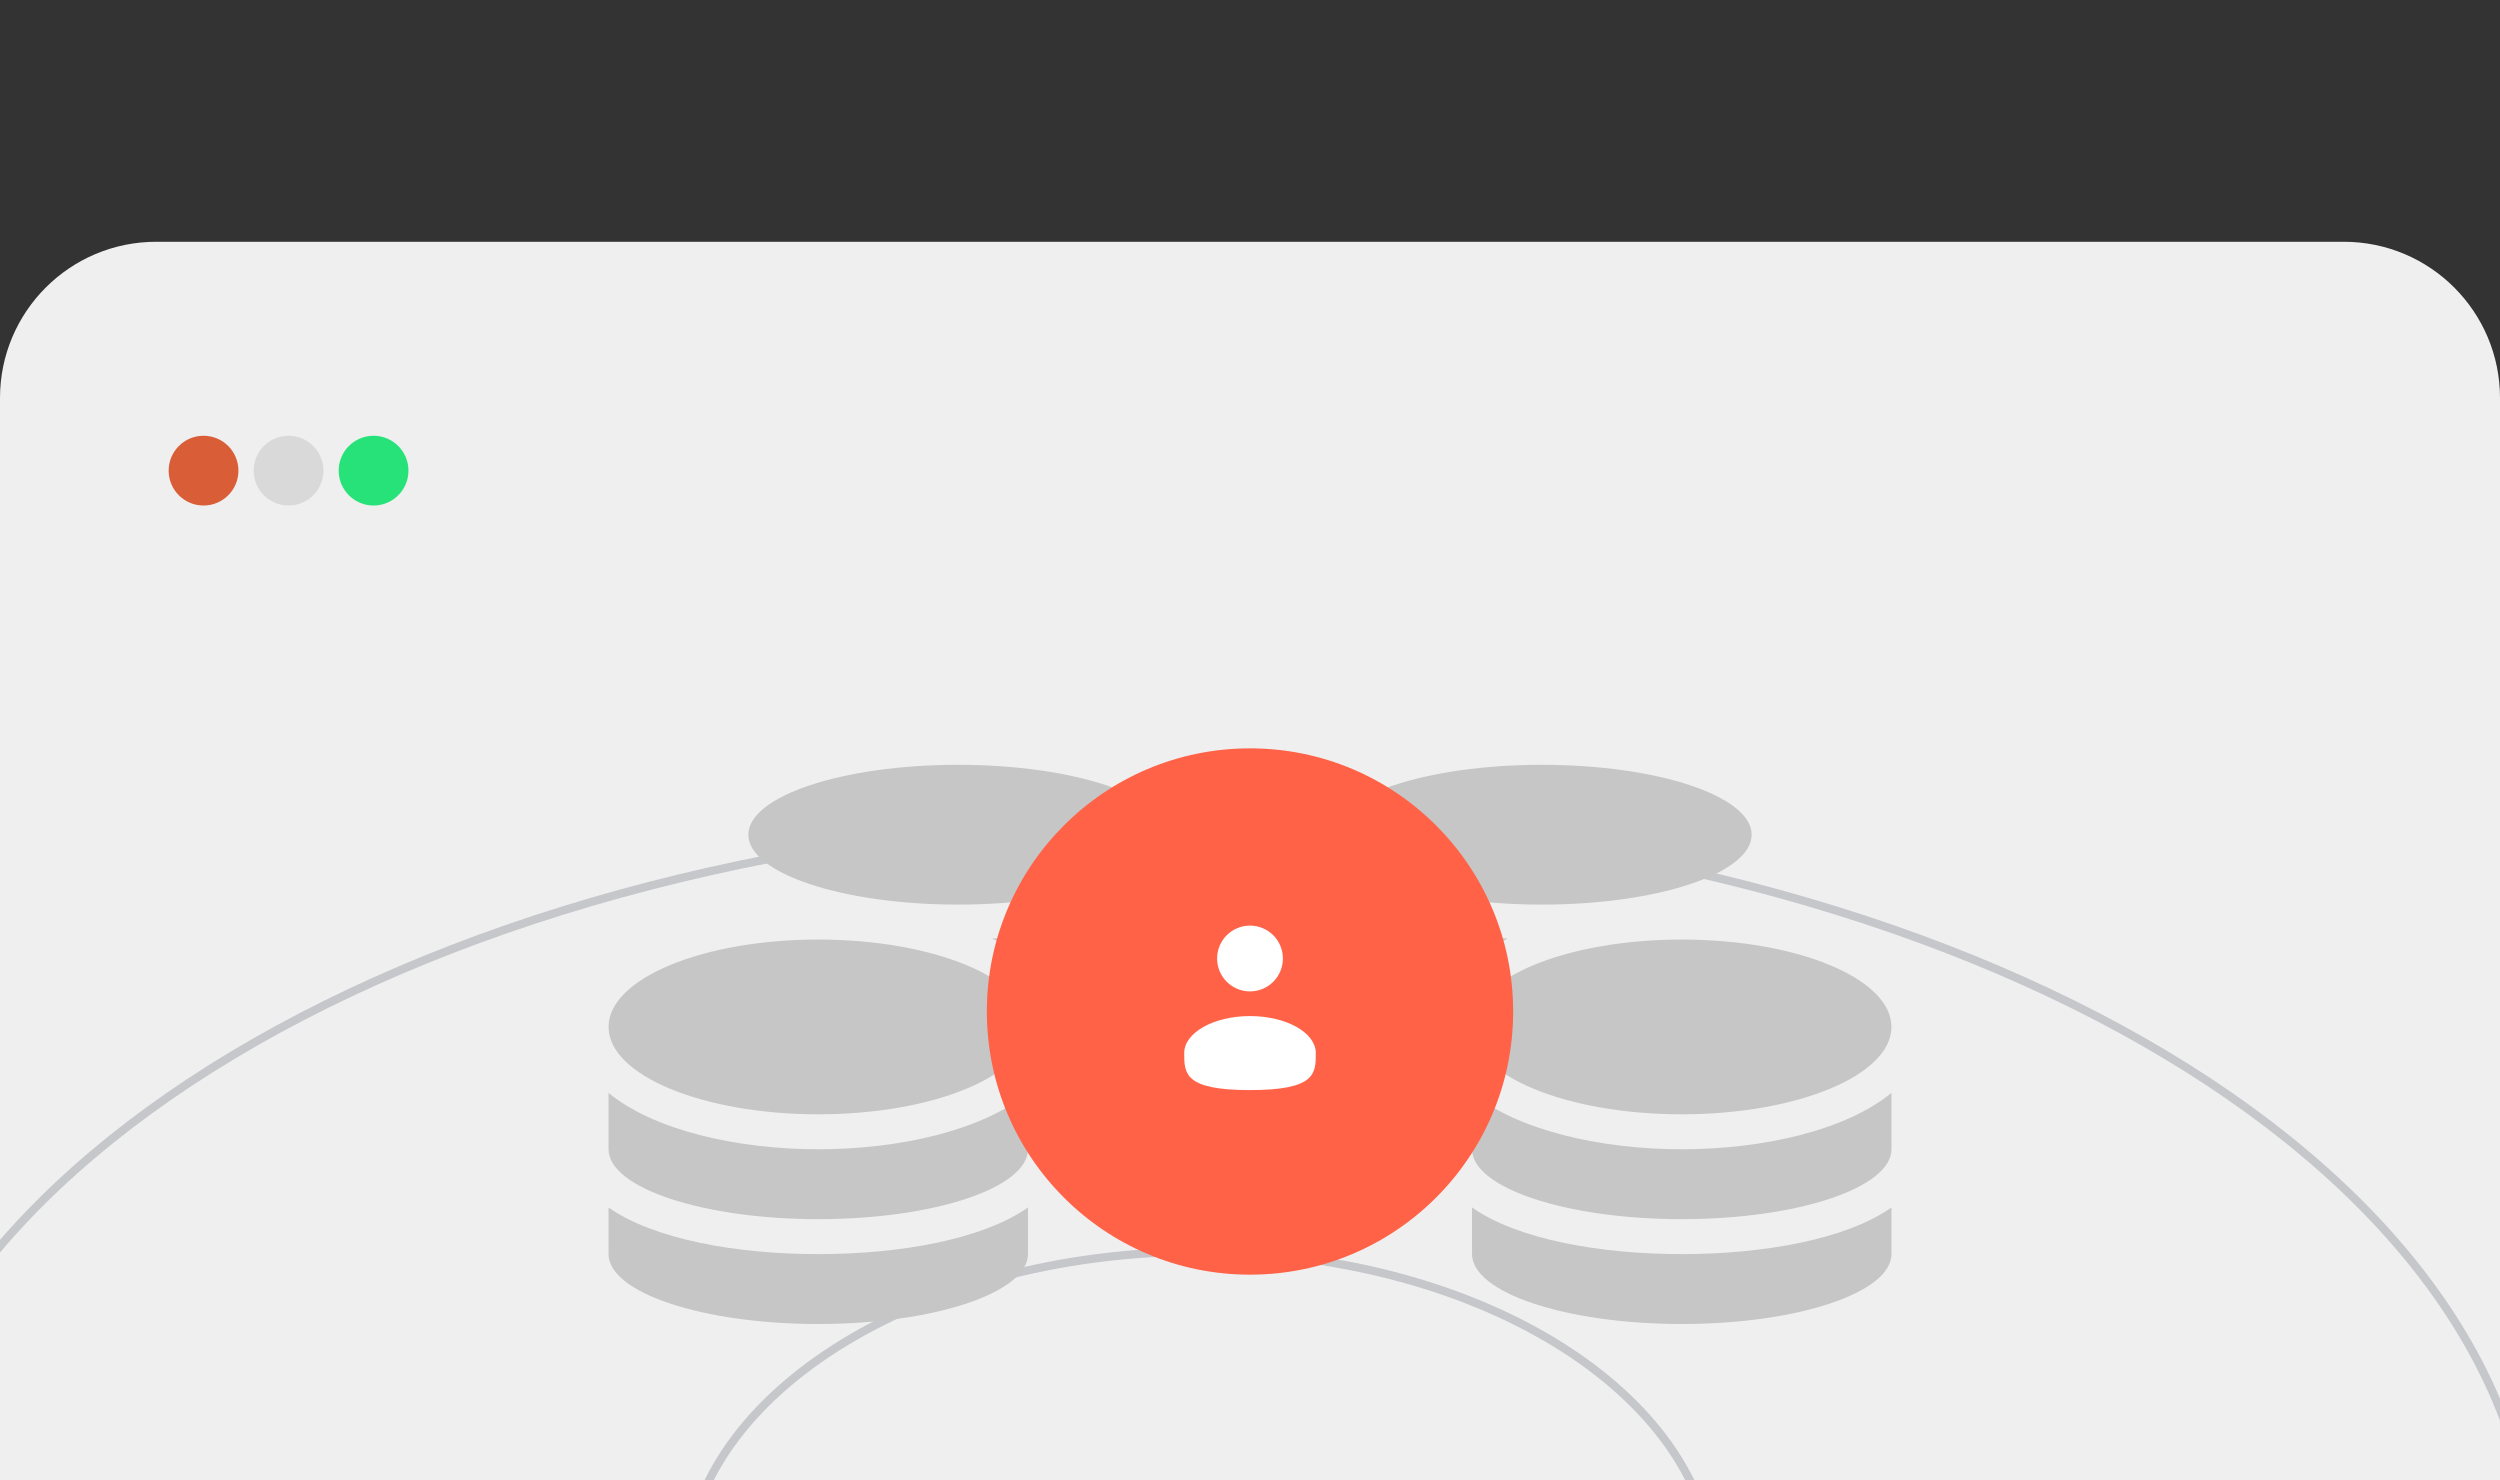
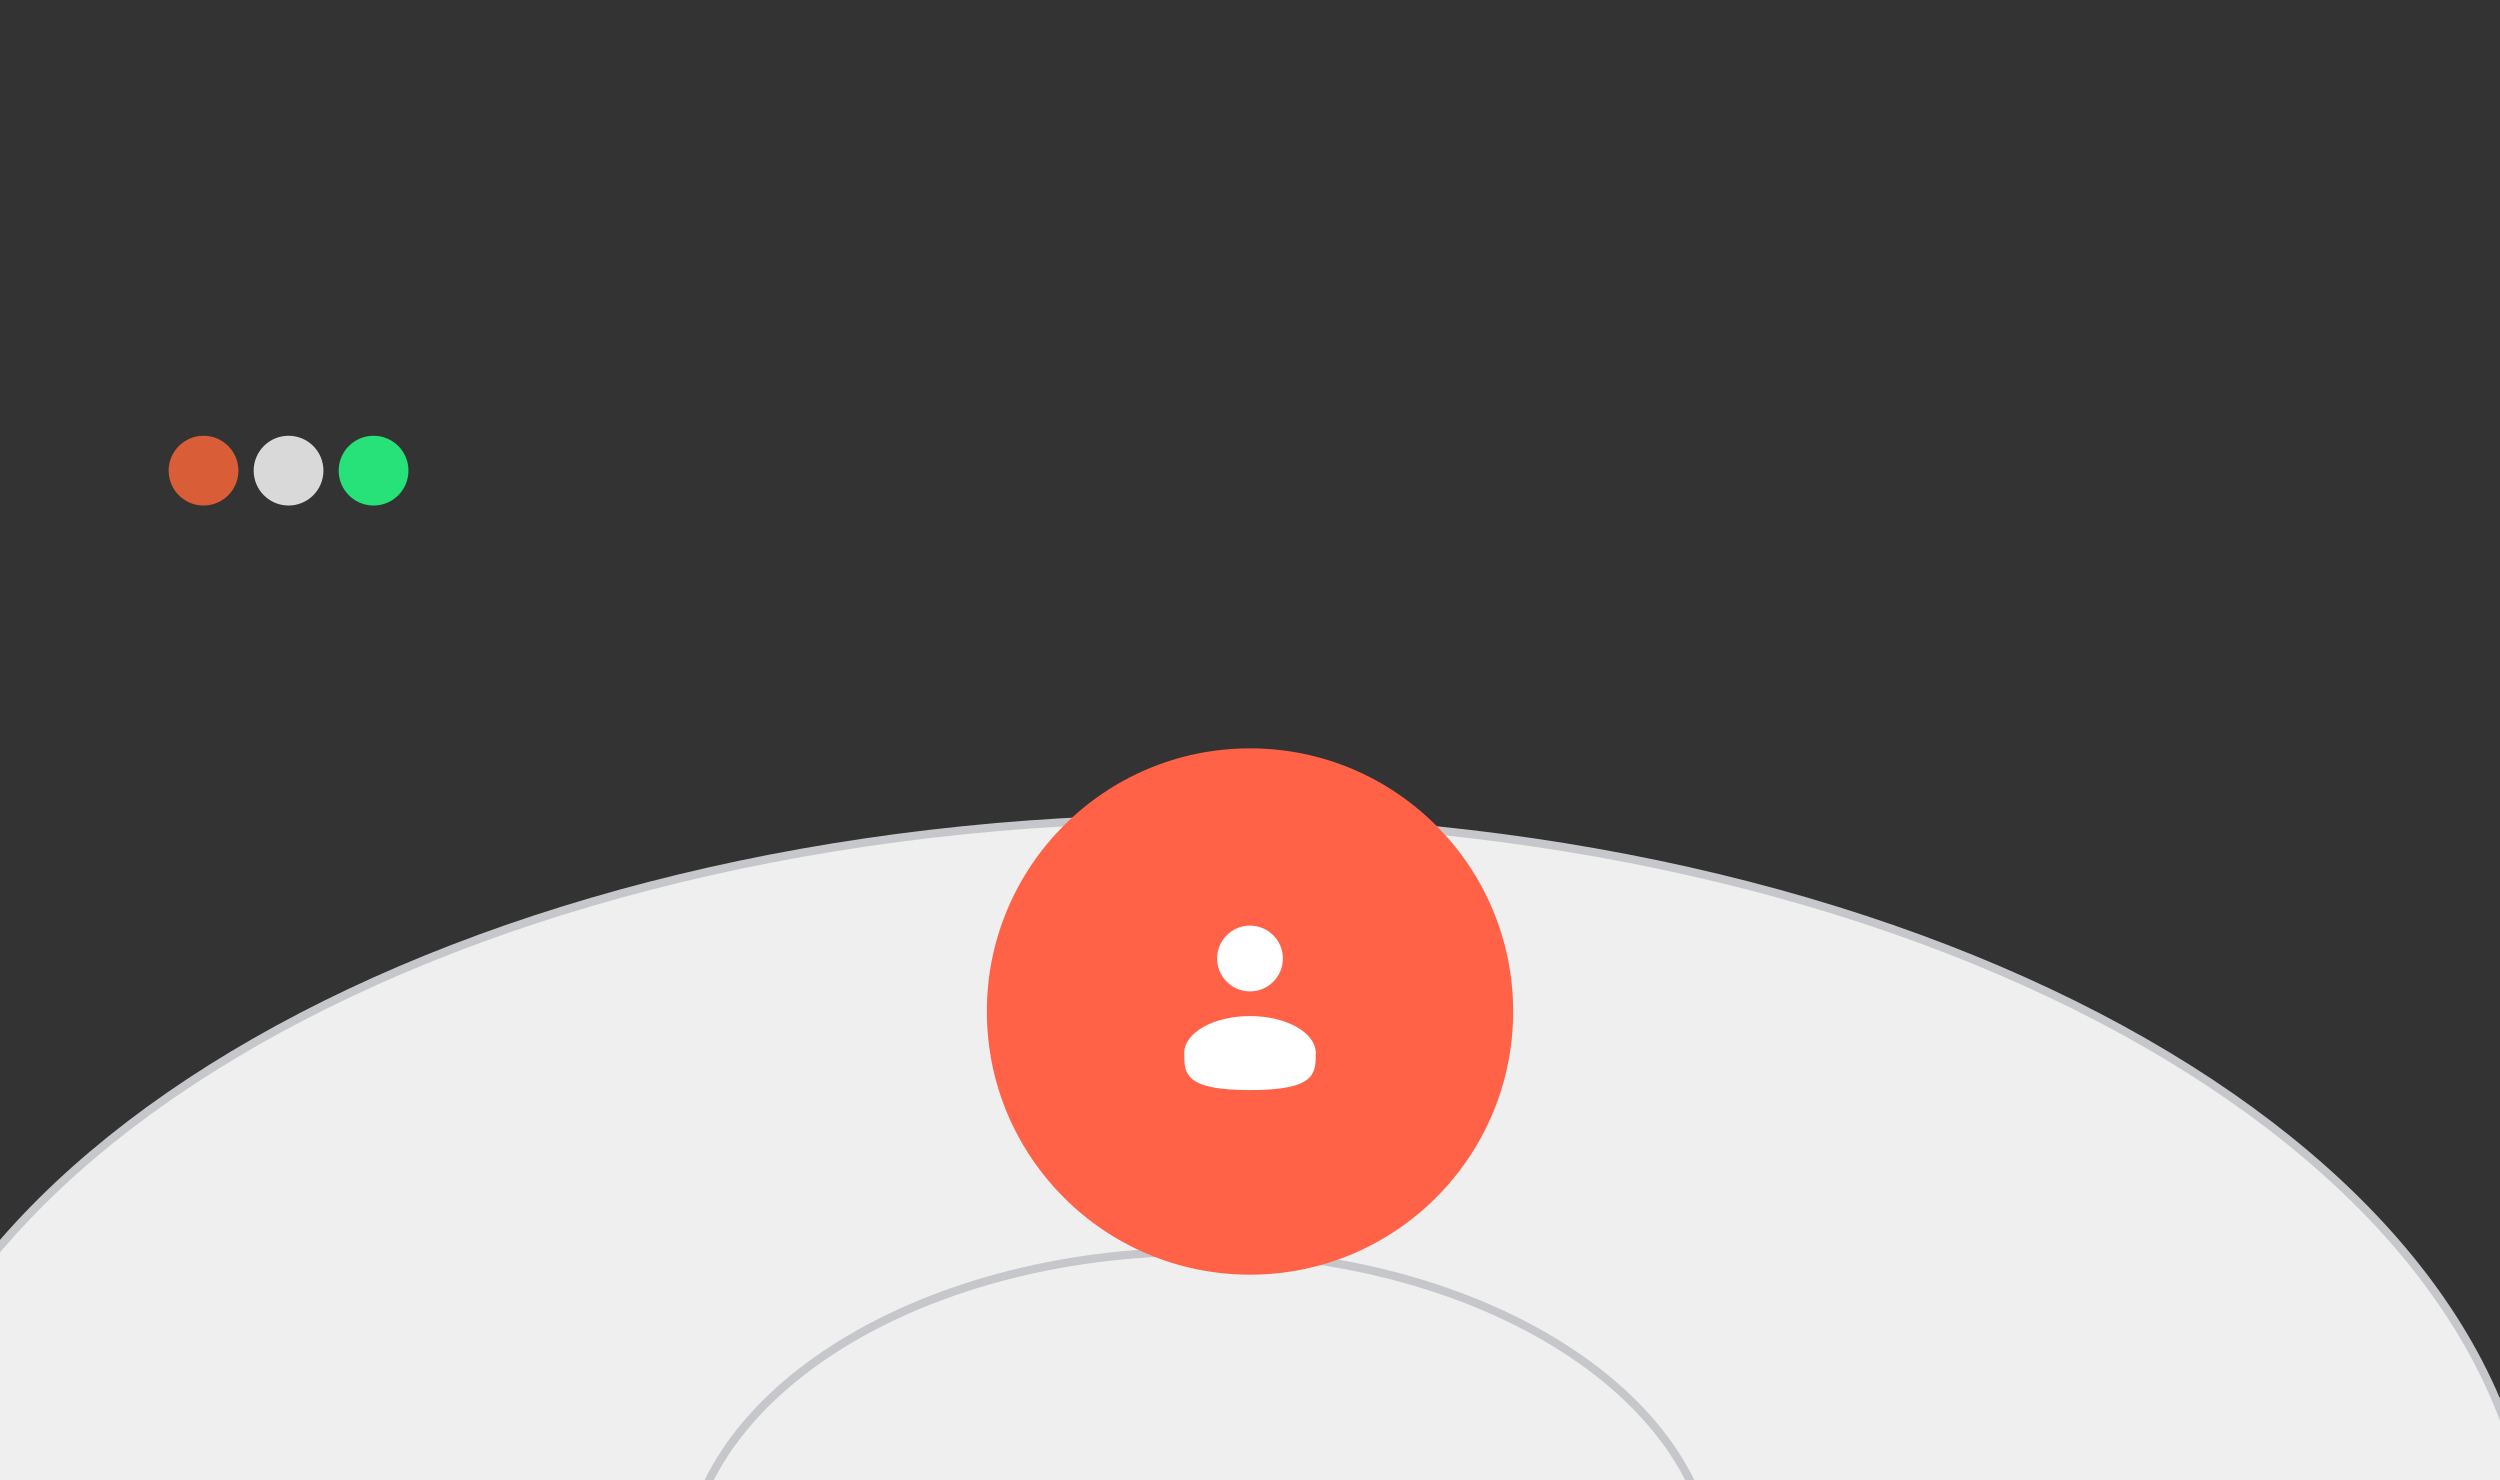
<svg xmlns="http://www.w3.org/2000/svg" width="304" height="180" viewBox="0 0 304 180" fill="none">
  <rect x="0" y="0" width="304" height="180" fill="#333333" stroke="none" />
  <g clip-path="url(#clip0_318_2213)">
-     <path d="M0 48.399C0 37.905 8.507 29.399 19 29.399H285C295.494 29.399 304 37.905 304 48.399V198.652H0V48.399Z" fill="#EFEFEF" />
    <circle cx="24.75" cy="57.23" r="4.242" fill="#D95D37" />
    <circle cx="35.088" cy="57.23" r="4.242" fill="#D9D9D9" />
    <circle cx="45.426" cy="57.23" r="4.242" fill="#27E278" />
    <path d="M308.078 192.072C308.078 217.513 290.042 240.643 260.67 257.441C231.311 274.231 190.719 284.631 145.855 284.631C100.992 284.631 60.4 274.231 31.041 257.441C1.669 240.643 -16.367 217.513 -16.367 192.072C-16.367 166.632 1.669 143.502 31.041 126.704C60.4 109.914 100.992 99.513 145.855 99.513C190.719 99.513 231.311 109.914 260.67 126.704C290.042 143.502 308.078 166.632 308.078 192.072Z" fill="#EFEFEF" stroke="#C6C7CB" />
    <path d="M208.414 192.072C208.414 202.991 201.5 212.946 190.175 220.195C178.856 227.442 163.188 231.94 145.856 231.94C128.525 231.94 112.857 227.442 101.538 220.195C90.213 212.946 83.299 202.991 83.299 192.072C83.299 181.154 90.213 171.199 101.538 163.949C112.857 156.703 128.525 152.205 145.856 152.205C163.188 152.205 178.856 156.703 190.175 163.949C201.5 171.199 208.414 181.154 208.414 192.072Z" stroke="#616574" stroke-opacity="0.29" />
    <g clip-path="url(#clip1_318_2213)">
      <path d="M74 146.829V152.5C74 157.188 85.422 161 99.5 161C113.578 161 125 157.188 125 152.5V146.829C119.515 150.694 109.487 152.5 99.5 152.5C89.513 152.5 79.485 150.694 74 146.829ZM116.5 110C130.578 110 142 106.188 142 101.5C142 96.812 130.578 93 116.5 93C102.422 93 91 96.812 91 101.5C91 106.188 102.422 110 116.5 110ZM74 132.897V139.75C74 144.438 85.422 148.25 99.5 148.25C113.578 148.25 125 144.438 125 139.75V132.897C119.515 137.412 109.474 139.75 99.5 139.75C89.526 139.75 79.485 137.412 74 132.897ZM129.25 134.358C136.86 132.884 142 130.148 142 127V121.329C138.919 123.507 134.39 124.995 129.25 125.911V134.358ZM99.5 114.25C85.422 114.25 74 119.005 74 124.875C74 130.745 85.422 135.5 99.5 135.5C113.578 135.5 125 130.745 125 124.875C125 119.005 113.578 114.25 99.5 114.25ZM128.626 121.727C136.595 120.293 142 117.477 142 114.25V108.579C137.285 111.913 129.184 113.705 120.657 114.13C124.575 116.03 127.457 118.58 128.626 121.727Z" fill="#C6C6C6" />
    </g>
    <g clip-path="url(#clip2_318_2213)">
-       <path d="M230 146.829V152.5C230 157.188 218.578 161 204.5 161C190.422 161 179 157.188 179 152.5V146.829C184.485 150.694 194.513 152.5 204.5 152.5C214.487 152.5 224.515 150.694 230 146.829ZM187.5 110C173.422 110 162 106.188 162 101.5C162 96.812 173.422 93 187.5 93C201.578 93 213 96.812 213 101.5C213 106.188 201.578 110 187.5 110ZM230 132.897V139.75C230 144.438 218.578 148.25 204.5 148.25C190.422 148.25 179 144.438 179 139.75V132.897C184.485 137.412 194.526 139.75 204.5 139.75C214.474 139.75 224.515 137.412 230 132.897ZM174.75 134.358C167.14 132.884 162 130.148 162 127V121.329C165.081 123.507 169.61 124.995 174.75 125.911V134.358ZM204.5 114.25C218.578 114.25 230 119.005 230 124.875C230 130.745 218.578 135.5 204.5 135.5C190.422 135.5 179 130.745 179 124.875C179 119.005 190.422 114.25 204.5 114.25ZM175.374 121.727C167.405 120.293 162 117.477 162 114.25V108.579C166.715 111.913 174.816 113.705 183.343 114.13C179.425 116.03 176.543 118.58 175.374 121.727Z" fill="#C6C6C6" />
-     </g>
+       </g>
    <circle cx="152" cy="123" r="32" fill="#FF6247" />
    <path d="M152 120.554C154.209 120.554 156 118.763 156 116.554C156 114.345 154.209 112.554 152 112.554C149.791 112.554 148 114.345 148 116.554C148 118.763 149.791 120.554 152 120.554Z" fill="white" />
    <path d="M160 128.054C160 130.539 160 132.554 152 132.554C144 132.554 144 130.539 144 128.054C144 125.569 147.582 123.554 152 123.554C156.418 123.554 160 125.569 160 128.054Z" fill="white" />
  </g>
  <defs>
    <clipPath id="clip0_318_2213">
      <rect width="304" height="180" fill="white" />
    </clipPath>
    <clipPath id="clip1_318_2213">
-       <rect width="68" height="68" fill="white" transform="translate(74 93)" />
-     </clipPath>
+       </clipPath>
    <clipPath id="clip2_318_2213">
      <rect width="68" height="68" fill="white" transform="matrix(-1 0 0 1 230 93)" />
    </clipPath>
  </defs>
</svg>